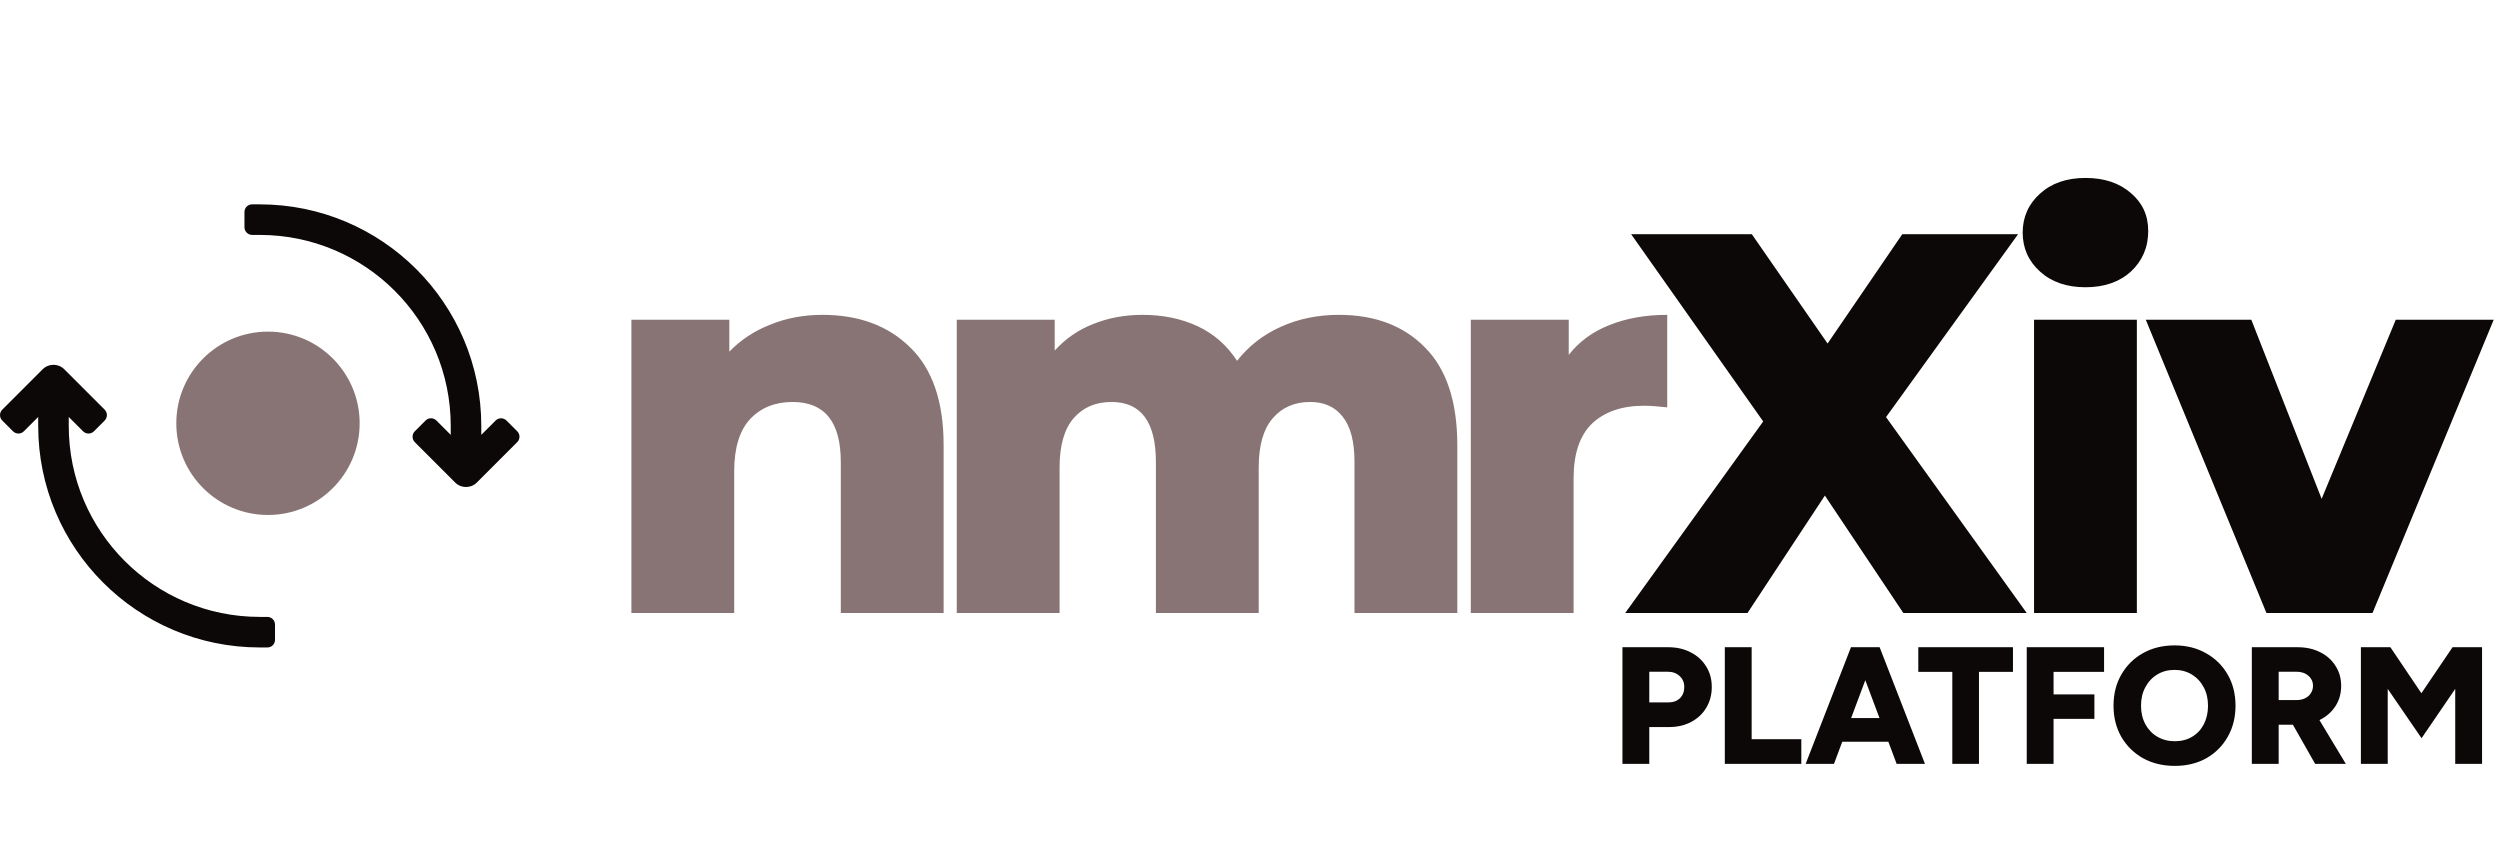
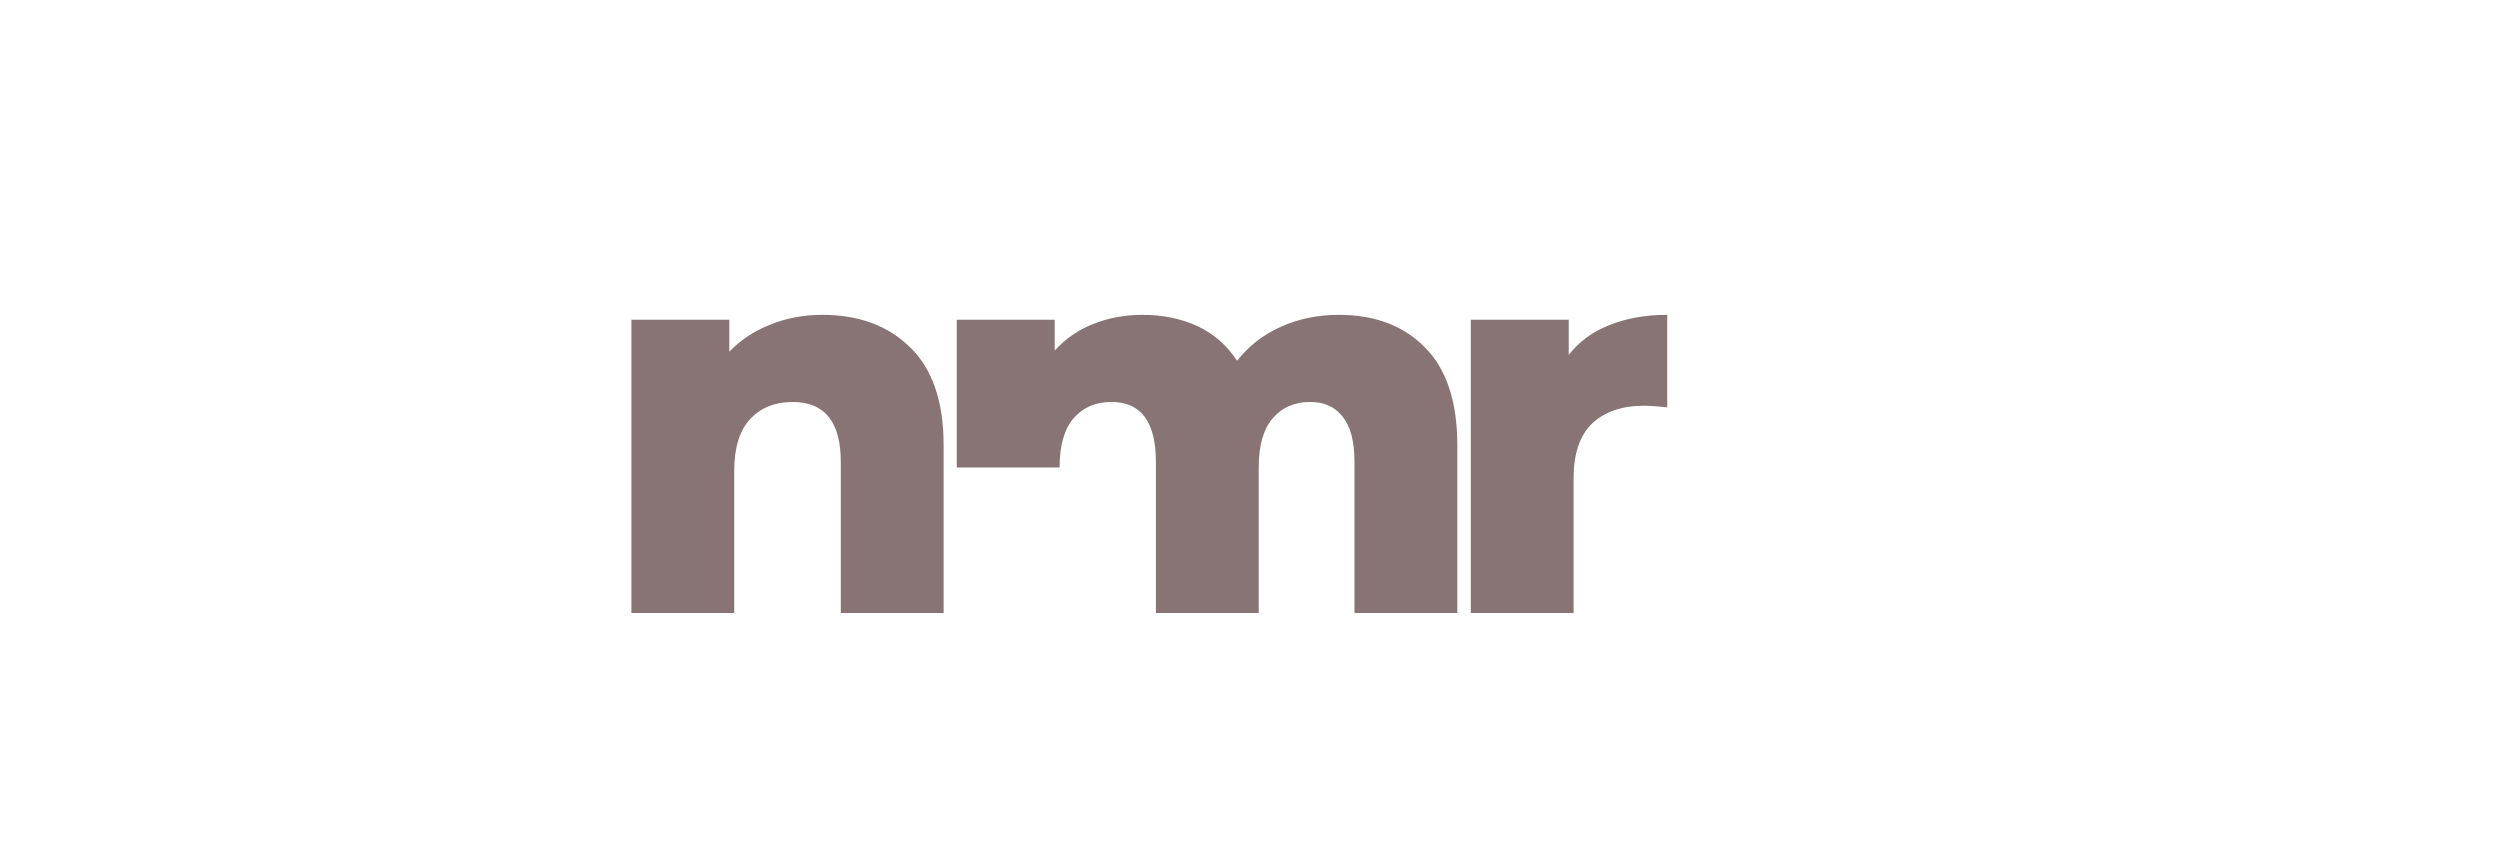
<svg xmlns="http://www.w3.org/2000/svg" viewBox="0 0 180 61" fill="none">
-   <path d="M4.95 30.666C4.95 38.26 11.107 44.417 18.701 44.417H19.252C19.553 44.417 19.801 44.666 19.801 44.972V46.062C19.801 46.373 19.557 46.617 19.255 46.617H18.701C9.892 46.617 2.75 39.475 2.75 30.666V30.021L1.716 31.055C1.501 31.27 1.152 31.268 0.935 31.051L0.164 30.28C-0.056 30.06 -0.053 29.712 0.163 29.496L3.072 26.587C3.502 26.158 4.198 26.158 4.628 26.587L7.536 29.496C7.751 29.71 7.752 30.064 7.535 30.28L6.765 31.051C6.545 31.271 6.198 31.27 5.984 31.055L4.95 30.021V30.666ZM32.453 30.666C32.453 23.071 26.296 16.914 18.701 16.914H18.154C17.848 16.914 17.601 16.666 17.601 16.359V15.269C17.601 14.958 17.847 14.714 18.151 14.714H18.701C27.511 14.714 34.653 21.856 34.653 30.666V31.31L35.687 30.276C35.902 30.061 36.251 30.064 36.468 30.28L37.239 31.051C37.459 31.271 37.456 31.619 37.239 31.835L34.331 34.744C33.901 35.173 33.205 35.173 32.775 34.744L29.866 31.835C29.652 31.621 29.65 31.268 29.867 31.051L30.638 30.28C30.858 30.06 31.204 30.062 31.419 30.276L32.453 31.31V30.666Z" fill="#0C0807" />
-   <path d="M12.694 30.477C12.694 26.832 15.649 23.877 19.295 23.877C22.94 23.877 25.895 26.831 25.895 30.477C25.895 34.123 22.941 37.078 19.295 37.078C15.649 37.078 12.694 34.123 12.694 30.477Z" fill="#887474" />
-   <path d="M59.214 22.669C61.837 22.669 63.941 23.448 65.525 25.006C67.136 26.565 67.941 28.916 67.941 32.058V44.136H60.538V33.266C60.538 30.383 59.382 28.942 57.071 28.942C55.798 28.942 54.772 29.357 53.993 30.188C53.239 31.02 52.863 32.266 52.863 33.929V44.136H45.46V23.02H52.512V25.318C53.343 24.461 54.33 23.812 55.473 23.37C56.616 22.903 57.863 22.669 59.214 22.669ZM96.394 22.669C98.991 22.669 101.056 23.448 102.588 25.006C104.147 26.565 104.926 28.916 104.926 32.058V44.136H97.523V33.266C97.523 31.786 97.237 30.695 96.666 29.994C96.121 29.292 95.341 28.942 94.329 28.942C93.212 28.942 92.316 29.331 91.64 30.11C90.965 30.89 90.627 32.072 90.627 33.656V44.136H83.225V33.266C83.225 30.383 82.159 28.942 80.03 28.942C78.887 28.942 77.978 29.331 77.303 30.11C76.627 30.89 76.29 32.072 76.29 33.656V44.136H68.887V23.02H75.939V25.24C76.718 24.383 77.64 23.747 78.705 23.331C79.796 22.89 80.978 22.669 82.251 22.669C83.731 22.669 85.056 22.942 86.225 23.487C87.394 24.032 88.342 24.864 89.069 25.98C89.9 24.916 90.952 24.097 92.225 23.526C93.497 22.955 94.887 22.669 96.394 22.669ZM112.949 25.552C113.702 24.591 114.676 23.877 115.871 23.409C117.092 22.916 118.481 22.669 120.04 22.669V29.331C119.365 29.253 118.806 29.214 118.364 29.214C116.78 29.214 115.533 29.643 114.624 30.5C113.741 31.357 113.299 32.669 113.299 34.435V44.136H105.897V23.02H112.949V25.552Z" fill="#887474" />
-   <path d="M137.041 44.136L131.391 35.682L125.82 44.136H117.015L126.95 30.344L117.443 16.864H126.132L131.586 24.734L136.963 16.864H145.301L135.794 30.032L145.924 44.136H137.041ZM146.451 23.02H153.854V44.136H146.451V23.02ZM150.153 20.682C148.802 20.682 147.711 20.305 146.88 19.552C146.049 18.799 145.633 17.864 145.633 16.747C145.633 15.63 146.049 14.695 146.88 13.942C147.711 13.188 148.802 12.812 150.153 12.812C151.504 12.812 152.595 13.175 153.425 13.903C154.257 14.604 154.672 15.513 154.672 16.63C154.672 17.799 154.257 18.773 153.425 19.552C152.595 20.305 151.504 20.682 150.153 20.682ZM179.548 23.02L170.821 44.136H163.184L154.496 23.02H162.094L167.158 35.916L172.496 23.02H179.548Z" fill="#0C0807" />
-   <path d="M116.816 55V46.6H120.116C120.724 46.6 121.264 46.724 121.736 46.972C122.208 47.212 122.576 47.548 122.84 47.98C123.112 48.404 123.248 48.9 123.248 49.468C123.248 50.02 123.116 50.516 122.852 50.956C122.596 51.388 122.236 51.728 121.772 51.976C121.308 52.224 120.776 52.348 120.176 52.348H118.748V55H116.816ZM118.748 50.572H120.128C120.472 50.572 120.748 50.472 120.956 50.272C121.164 50.064 121.268 49.796 121.268 49.468C121.268 49.14 121.156 48.876 120.932 48.676C120.716 48.468 120.428 48.364 120.068 48.364H118.748V50.572ZM124.187 55V46.6H126.119V53.224H129.695V55H124.187ZM136.558 55L133.414 46.6H135.334L138.598 55H136.558ZM130.006 55L133.27 46.6H135.19L132.046 55H130.006ZM131.542 53.404V51.7H137.074V53.404H131.542ZM140.566 55V48.376H138.118V46.6H144.934V48.376H142.486V55H140.566ZM145.925 55V46.6H151.493V48.376H147.857V49.996H150.797V51.76H147.857V55H145.925ZM156.589 55.144C155.725 55.144 154.961 54.96 154.297 54.592C153.633 54.216 153.113 53.704 152.737 53.056C152.361 52.4 152.173 51.652 152.173 50.812C152.173 49.964 152.361 49.216 152.737 48.568C153.113 47.912 153.629 47.4 154.285 47.032C154.949 46.656 155.709 46.468 156.565 46.468C157.421 46.468 158.177 46.656 158.833 47.032C159.497 47.4 160.017 47.912 160.393 48.568C160.769 49.216 160.957 49.964 160.957 50.812C160.957 51.652 160.769 52.4 160.393 53.056C160.025 53.704 159.513 54.216 158.857 54.592C158.201 54.96 157.445 55.144 156.589 55.144ZM156.589 53.368C157.061 53.368 157.477 53.26 157.837 53.044C158.197 52.828 158.477 52.528 158.677 52.144C158.877 51.752 158.977 51.308 158.977 50.812C158.977 50.308 158.873 49.864 158.665 49.48C158.457 49.088 158.173 48.784 157.812 48.568C157.453 48.344 157.037 48.232 156.565 48.232C156.093 48.232 155.677 48.344 155.317 48.568C154.957 48.784 154.673 49.088 154.465 49.48C154.257 49.864 154.153 50.308 154.153 50.812C154.153 51.308 154.257 51.752 154.465 52.144C154.673 52.528 154.961 52.828 155.329 53.044C155.697 53.26 156.117 53.368 156.589 53.368ZM162.132 55V46.6H165.432C166.04 46.6 166.58 46.72 167.052 46.96C167.524 47.192 167.892 47.52 168.156 47.944C168.428 48.36 168.564 48.84 168.564 49.384C168.564 49.928 168.428 50.412 168.156 50.836C167.884 51.26 167.508 51.592 167.028 51.832C166.556 52.064 166.012 52.18 165.396 52.18H164.064V55H162.132ZM166.692 55L164.796 51.664L166.248 50.596L168.9 55H166.692ZM164.064 50.404H165.372C165.596 50.404 165.796 50.36 165.972 50.272C166.148 50.184 166.284 50.064 166.38 49.912C166.484 49.752 166.536 49.576 166.536 49.384C166.536 49.088 166.424 48.844 166.2 48.652C165.984 48.46 165.696 48.364 165.336 48.364H164.064V50.404ZM169.984 55V46.6H172.108L174.34 49.912L176.584 46.6H178.708V55H176.776V49.6L174.352 53.152L171.916 49.6V55H169.984Z" fill="#0C0807" />
+   <path d="M59.214 22.669C61.837 22.669 63.941 23.448 65.525 25.006C67.136 26.565 67.941 28.916 67.941 32.058V44.136H60.538V33.266C60.538 30.383 59.382 28.942 57.071 28.942C55.798 28.942 54.772 29.357 53.993 30.188C53.239 31.02 52.863 32.266 52.863 33.929V44.136H45.46V23.02H52.512V25.318C53.343 24.461 54.33 23.812 55.473 23.37C56.616 22.903 57.863 22.669 59.214 22.669ZM96.394 22.669C98.991 22.669 101.056 23.448 102.588 25.006C104.147 26.565 104.926 28.916 104.926 32.058V44.136H97.523V33.266C97.523 31.786 97.237 30.695 96.666 29.994C96.121 29.292 95.341 28.942 94.329 28.942C93.212 28.942 92.316 29.331 91.64 30.11C90.965 30.89 90.627 32.072 90.627 33.656V44.136H83.225V33.266C83.225 30.383 82.159 28.942 80.03 28.942C78.887 28.942 77.978 29.331 77.303 30.11C76.627 30.89 76.29 32.072 76.29 33.656H68.887V23.02H75.939V25.24C76.718 24.383 77.64 23.747 78.705 23.331C79.796 22.89 80.978 22.669 82.251 22.669C83.731 22.669 85.056 22.942 86.225 23.487C87.394 24.032 88.342 24.864 89.069 25.98C89.9 24.916 90.952 24.097 92.225 23.526C93.497 22.955 94.887 22.669 96.394 22.669ZM112.949 25.552C113.702 24.591 114.676 23.877 115.871 23.409C117.092 22.916 118.481 22.669 120.04 22.669V29.331C119.365 29.253 118.806 29.214 118.364 29.214C116.78 29.214 115.533 29.643 114.624 30.5C113.741 31.357 113.299 32.669 113.299 34.435V44.136H105.897V23.02H112.949V25.552Z" fill="#887474" />
</svg>